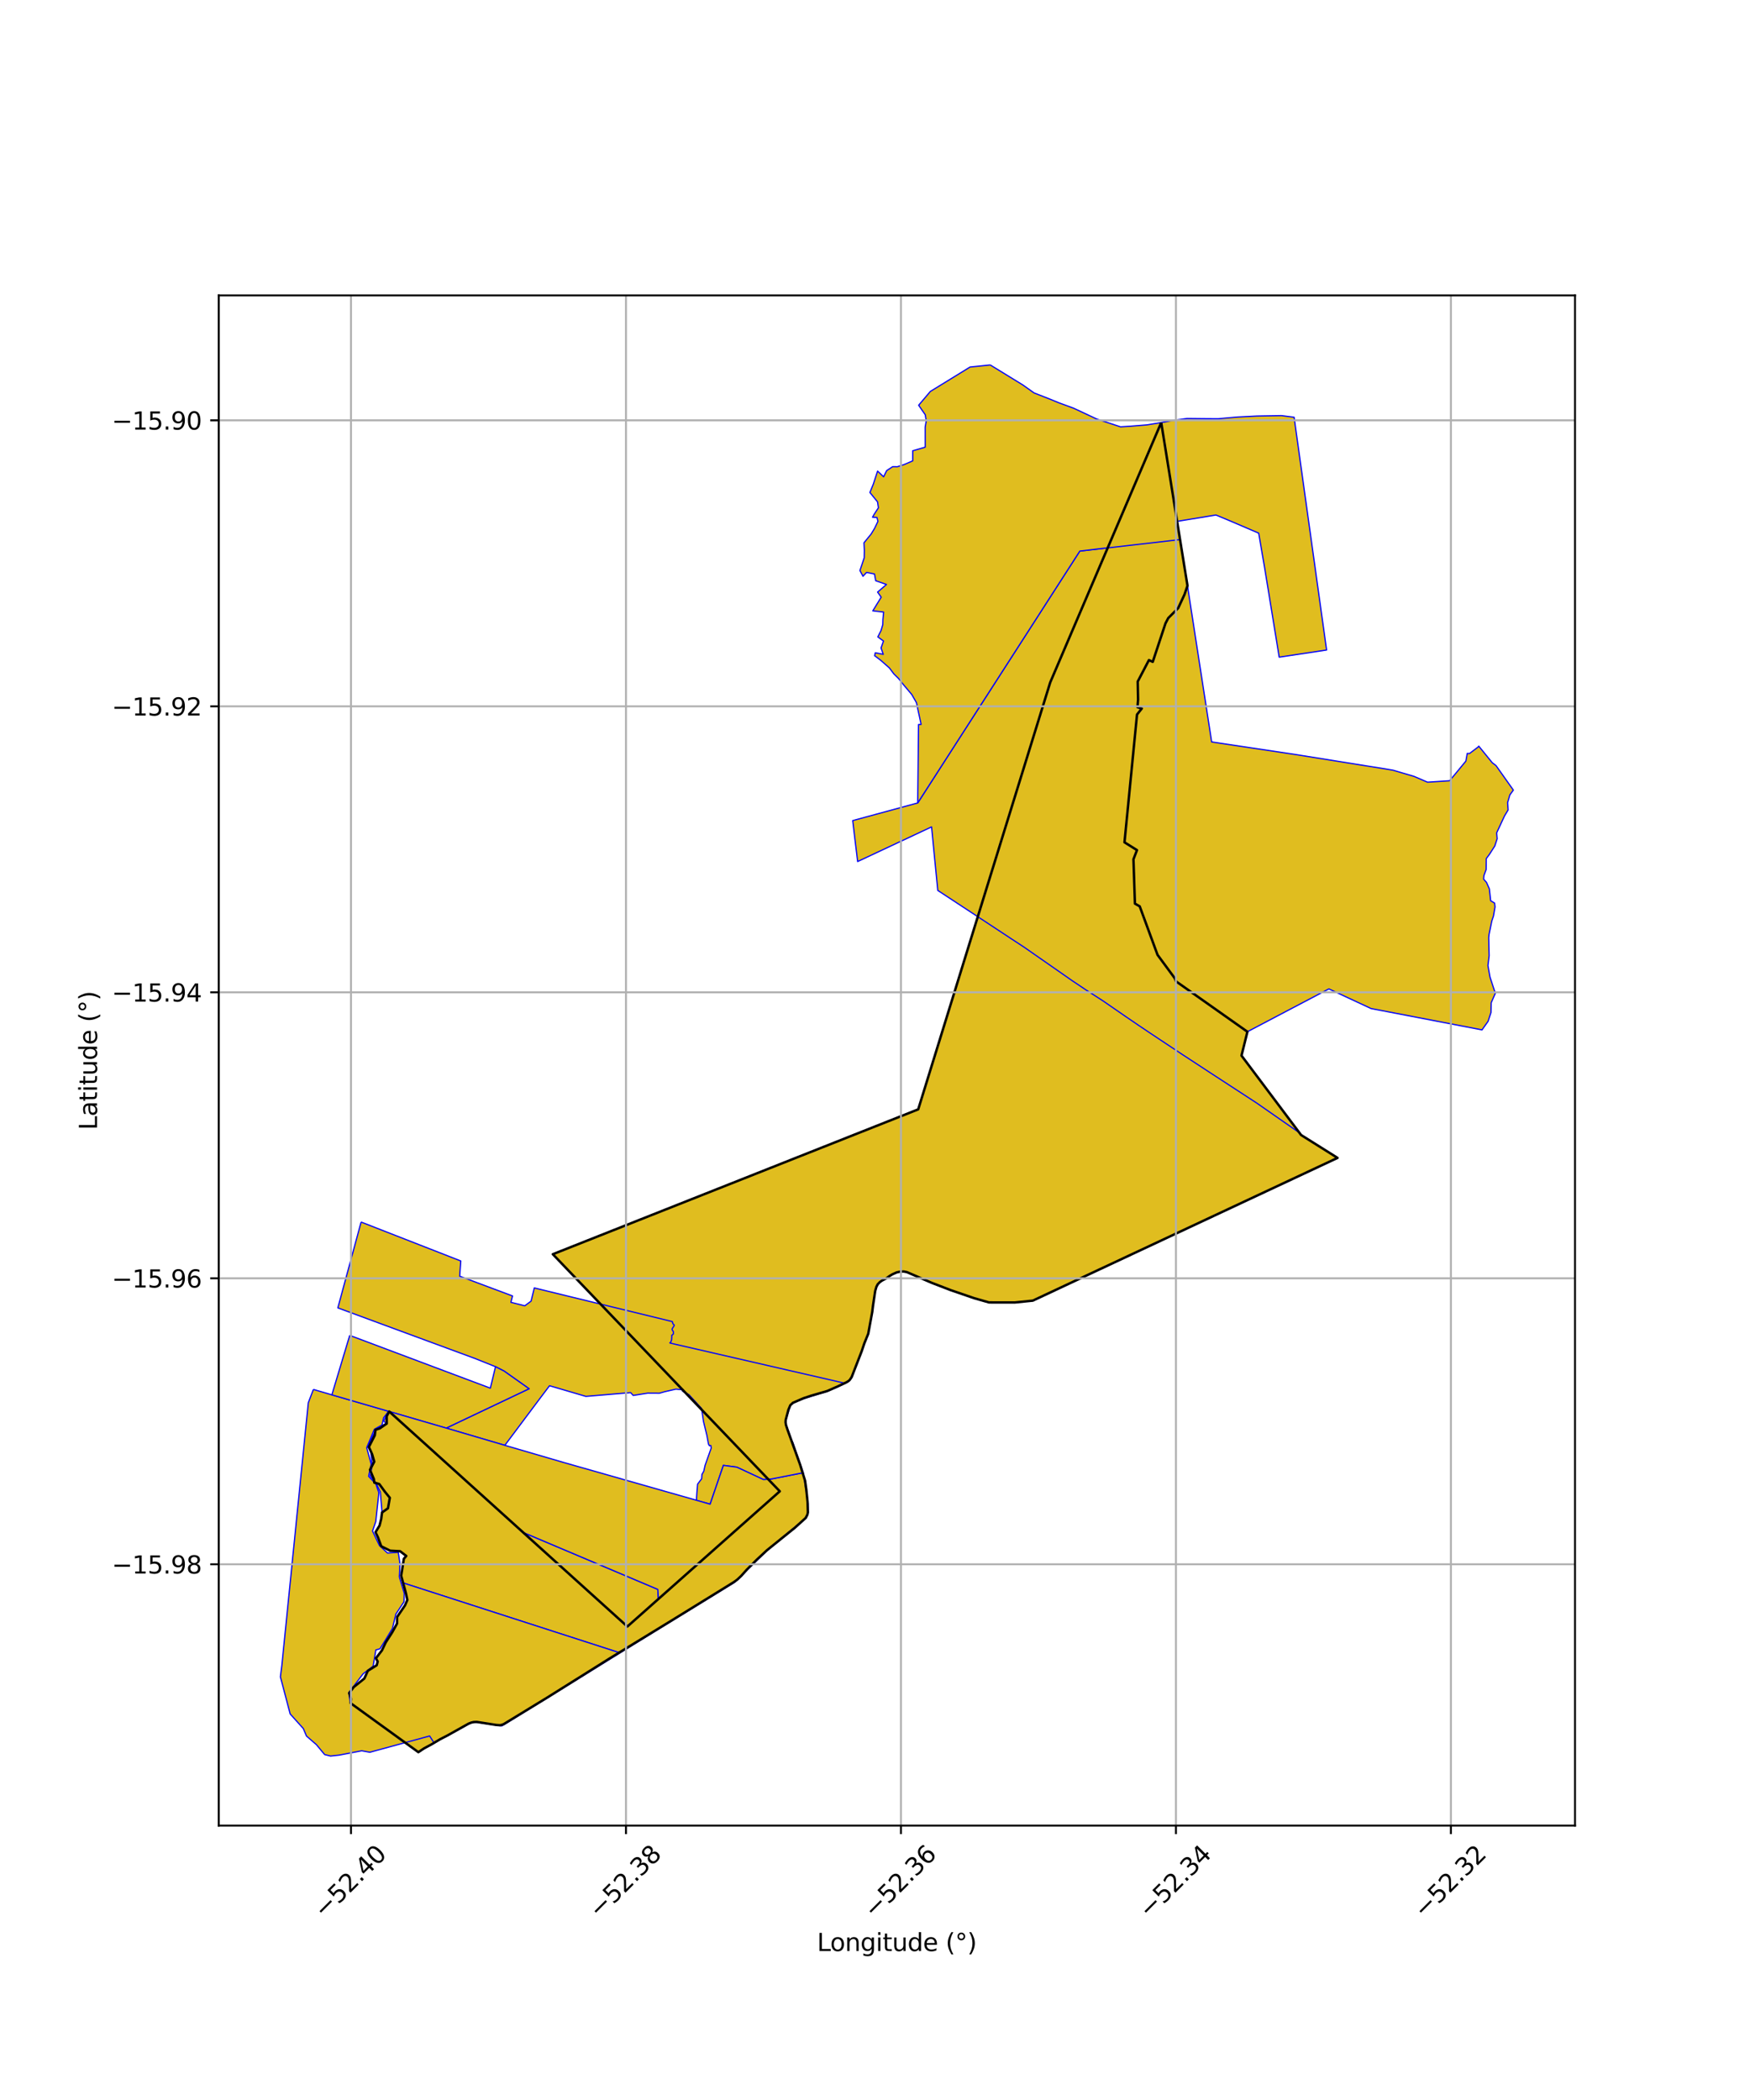
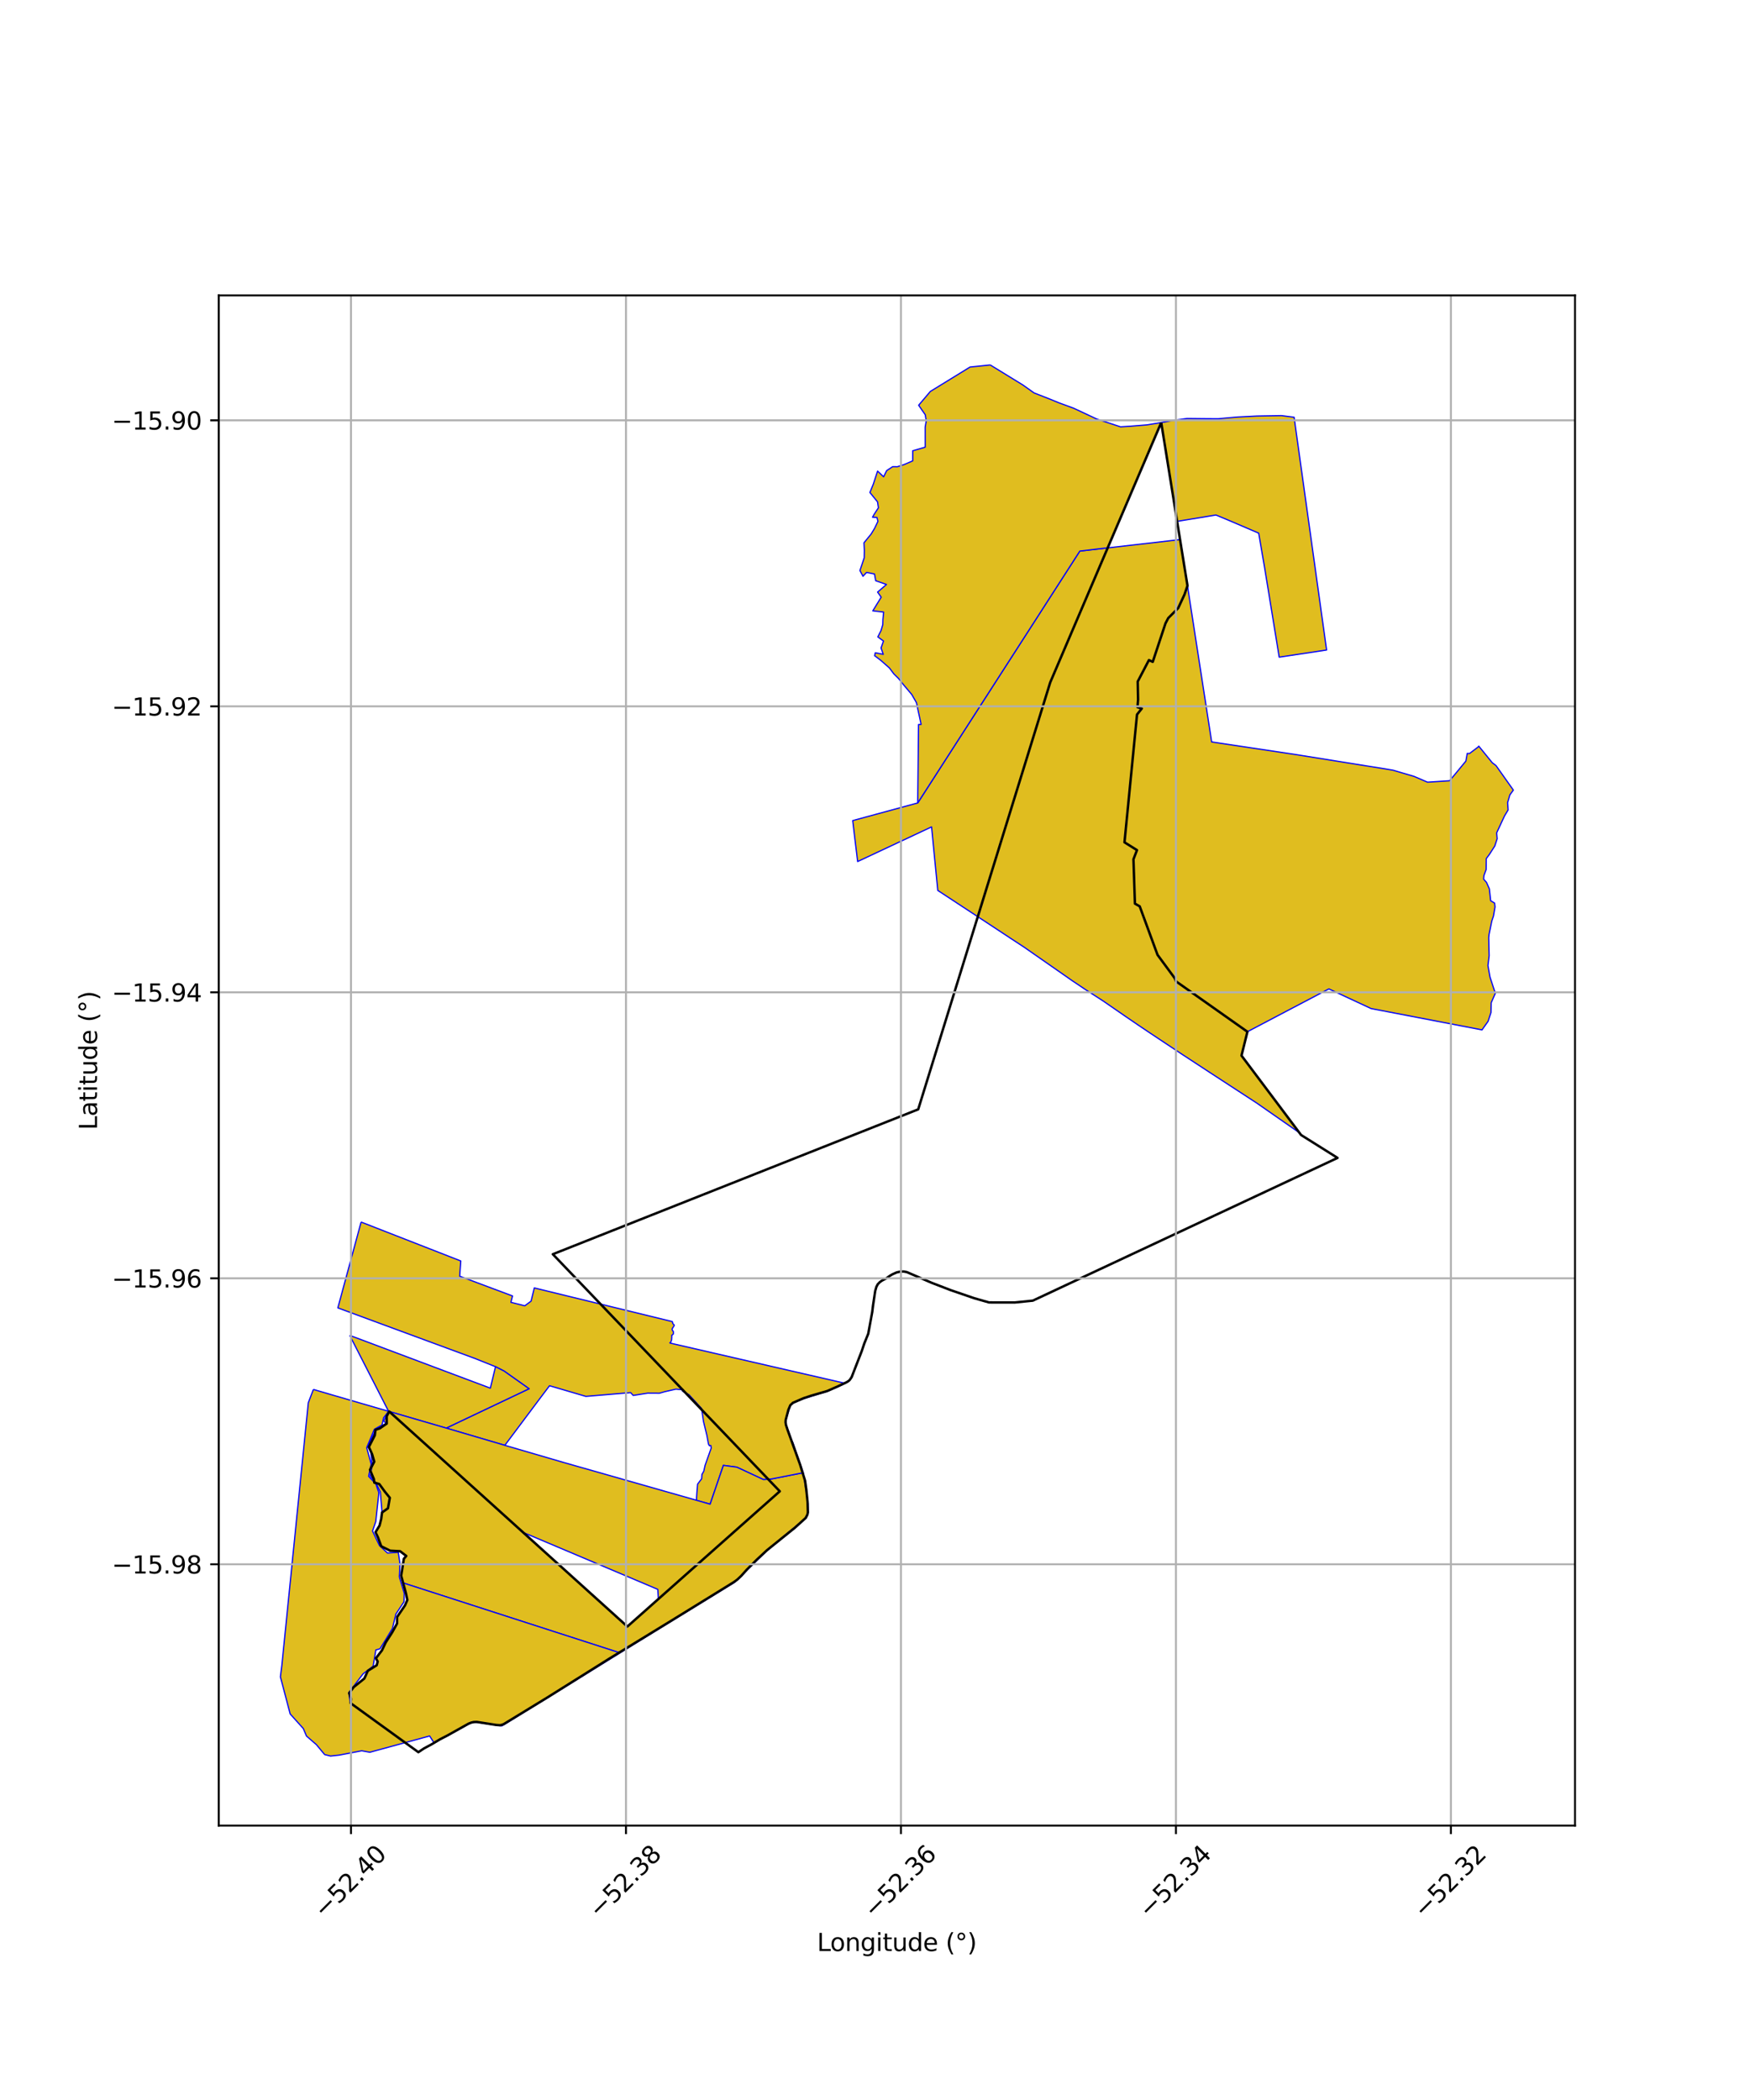
<svg xmlns="http://www.w3.org/2000/svg" xmlns:xlink="http://www.w3.org/1999/xlink" width="720pt" height="864pt" viewBox="0 0 720 864" version="1.1">
  <defs>
    <style type="text/css">*{stroke-linejoin: round; stroke-linecap: butt}</style>
  </defs>
  <g id="figure_1">
    <g id="patch_1">
      <path d="M 0 864  L 720 864  L 720 0  L 0 0  z " style="fill: #ffffff" />
    </g>
    <g id="axes_1">
      <g id="patch_2">
        <path d="M 90 751.108  L 648 751.108  L 648 121.532  L 90 121.532  z " style="fill: #ffffff" />
      </g>
      <g id="PatchCollection_1">
        <path d="M 128.933 571.655  L 136.534 573.877  L 159.868 580.655  L 157.806 583.338  L 157.171 586.285  L 154.027 588.02  L 150.875 595.608  L 152.693 602.335  L 151.654 607.393  L 154.642 610.578  L 155.875 614.135  L 154.612 625.979  L 153.269 629.906  L 156.122 635.913  L 159.432 638.964  L 163.864 638.689  L 164.556 643.406  L 164.293 648.79  L 166.326 655.557  L 166.223 659.003  L 162.862 664.094  L 161.473 669.953  L 158.508 674.867  L 156.313 678.375  L 154.635 678.841  L 153.515 685.482  L 149.394 688.646  L 143.477 696.429  L 144.165 700.716  L 144.292 700.758  L 166.789 716.947  L 152.176 720.927  L 148.826 720.329  L 139.575 722.106  L 136.01 722.491  L 133.579 721.895  L 130.152 717.778  L 126.103 714.275  L 124.791 711.178  L 119.383 705.164  L 115.364 689.904  L 115.956 685.233  L 126.839 577.144  L 128.933 571.655  " clip-path="url(#p9d7ef98b0d)" style="fill: #e0bd1f; stroke: #0000ff; stroke-width: 0.5" />
-         <path d="M 477.756 173.865  L 484.271 214.513  L 485.462 222.006  L 488.562 240.981  L 487.327 244.622  L 484.728 250.206  L 480.66 254.289  L 479.522 256.452  L 474.272 272.308  L 472.702 271.584  L 468.09 280.405  L 468.238 287.836  L 467.993 290.964  L 469.758 291.513  L 467.804 293.976  L 462.646 346.554  L 467.784 349.765  L 466.34 353.53  L 466.939 371.773  L 468.912 372.898  L 476.241 392.851  L 483.354 402.516  L 483.804 403.726  L 513.222 424.493  L 510.787 434.305  L 535.306 466.972  L 550.306 476.391  L 424.941 535.117  L 417.522 535.874  L 406.92 535.861  L 400.804 534.116  L 391.26 530.842  L 383.323 527.785  L 377.814 525.428  L 373.133 523.39  L 371.843 523.132  L 370.523 523.16  L 368.926 523.498  L 367.173 524.286  L 366.202 524.854  L 364.956 525.747  L 364.574 525.98  L 363.779 526.373  L 362.867 526.883  L 361.981 527.507  L 361.131 528.378  L 360.564 529.476  L 360.091 531.114  L 359.685 533.627  L 359.19 537.113  L 358.862 539.778  L 358.353 542.802  L 357.599 546.675  L 357.22 548.735  L 356.392 550.682  L 355.603 552.723  L 354.541 555.89  L 353.477 558.678  L 352.121 562.22  L 350.872 565.597  L 350.394 566.578  L 350.018 567.209  L 349.619 567.73  L 349.186 568.129  L 348.427 568.634  L 347.086 569.289  L 344.839 570.338  L 342.086 571.562  L 340.363 572.308  L 338.248 572.912  L 336.087 573.484  L 333.879 574.184  L 330.653 575.246  L 327.984 576.326  L 326.239 577.148  L 325.168 578.137  L 324.368 580.024  L 323.818 581.914  L 323.262 584.19  L 323.219 585.185  L 323.364 586.259  L 324.019 588.254  L 325.95 593.588  L 329.157 602.505  L 331.227 609.22  L 331.758 613.021  L 332.251 617.894  L 332.386 622.232  L 332.174 623.199  L 331.81 624.055  L 331.511 624.511  L 327.02 628.568  L 324.212 630.801  L 318.856 635.111  L 315.586 637.781  L 311.395 641.679  L 307.298 645.753  L 304.963 648.365  L 303.373 649.866  L 301.983 650.888  L 300.469 651.849  L 297.93 653.416  L 294.14 655.74  L 288.266 659.397  L 281.873 663.319  L 274.847 667.632  L 267.65 672.012  L 259.459 677.058  L 251.129 682.139  L 244.476 686.323  L 231.939 694.152  L 225.187 698.406  L 218.386 702.49  L 213.365 705.621  L 208.182 708.834  L 207.232 709.365  L 206.228 709.718  L 205.584 709.798  L 204.135 709.697  L 201.818 709.351  L 199.104 708.882  L 197.333 708.586  L 196.162 708.449  L 194.981 708.501  L 193.966 708.705  L 192.773 709.168  L 191.239 710.035  L 190.045 710.745  L 187.248 712.309  L 183.942 714.111  L 181.109 715.562  L 177.366 717.783  L 174.492 719.321  L 172.405 720.615  L 172.124 720.896  L 144.292 700.758  L 144.451 698.975  L 143.697 696.578  L 145.495 694.143  L 149.896 690.598  L 151.338 687.418  L 154.979 685.135  L 155.388 683.602  L 154.66 682.25  L 157.144 679.013  L 158.687 675.751  L 161.376 671.564  L 163.362 667.964  L 163.381 665.266  L 164.637 663.427  L 166.623 660.513  L 167.591 658.26  L 166.953 655.305  L 165.781 651.236  L 165.05 648.302  L 165.925 643.233  L 166.156 641.326  L 167.149 640.166  L 164.61 638.211  L 160.507 638.005  L 156.854 636.18  L 155.512 632.558  L 154.494 630.385  L 156.154 627.67  L 156.838 624.907  L 157.182 622.281  L 159.622 620.553  L 160.38 616.234  L 158.343 613.725  L 156.049 610.57  L 154.013 609.99  L 153.816 608.54  L 152.218 604.708  L 153.977 601.377  L 153.105 598.334  L 151.758 595.332  L 154.212 590.496  L 154.464 588.266  L 156.288 587.663  L 159.12 585.695  L 159.099 582.698  L 160.133 580.727  L 258.117 669.204  L 320.82 613.567  L 227.445 516.017  L 377.779 456.418  L 401.807 378.567  L 402.261 377.173  L 432.09 280.77  L 477.756 173.865  " clip-path="url(#p9d7ef98b0d)" style="fill: #e0bd1f; stroke: #0000ff; stroke-width: 0.5" />
        <path d="M 160.133 580.727  L 215.422 630.558  L 258.117 669.204  L 270.871 657.781  L 320.82 613.567  L 316.055 608.59  L 317.356 608.489  L 330.469 605.916  L 332.475 618.682  L 332.414 622.62  L 330.921 625.112  L 320.855 633.322  L 315.031 638.46  L 302.308 650.963  L 271.317 670.015  L 255.09 680.053  L 165.78 651.236  L 165.05 648.302  L 165.925 643.233  L 166.156 641.326  L 167.149 640.166  L 164.61 638.211  L 160.507 638.005  L 156.854 636.18  L 155.512 632.558  L 154.494 630.385  L 156.154 627.67  L 156.838 624.907  L 157.182 622.281  L 156.476 613.869  L 154.686 610.134  L 152.289 607.224  L 153.142 603.01  L 152.474 596.648  L 151.198 595.174  L 154.606 588.296  L 156.511 586.782  L 158.872 585.719  L 157.875 584.611  L 158.877 582.659  L 160.133 580.727  " clip-path="url(#p9d7ef98b0d)" style="fill: #e0bd1f; stroke: #0000ff; stroke-width: 0.5" />
        <path d="M 148.567 502.782  L 189.585 518.795  L 189.137 525.067  L 210.856 533.186  L 210.207 535.809  L 215.897 537.245  L 218.508 535.32  L 219.822 529.888  L 276.598 543.736  L 276.858 544.642  L 277.33 545.06  L 277.415 545.379  L 277.251 545.573  L 276.541 546.717  L 276.566 547.16  L 277.067 547.928  L 277.027 548.866  L 276.354 549.425  L 276.398 549.889  L 276.307 551.332  L 275.933 552.272  L 275.564 552.509  L 276.283 552.715  L 347.764 569.15  L 339.363 572.737  L 327.553 576.439  L 325.232 578.073  L 323.032 585.167  L 325.983 593.296  L 326.159 593.384  L 330.469 605.916  L 317.356 608.489  L 314.115 608.741  L 303.115 603.624  L 297.622 602.895  L 292.165 618.866  L 286.527 617.254  L 286.692 614.551  L 286.769 613.443  L 287.002 610.614  L 288.672 608.409  L 288.785 606.639  L 289.564 605.272  L 290.086 602.882  L 292.6 595.791  L 292.454 594.714  L 291.899 594.826  L 291.502 594.177  L 290.821 590.546  L 289.443 584.871  L 288.637 579.47  L 284.591 575.058  L 283.49 573.849  L 281.957 572.945  L 281.473 572.772  L 280.664 572.175  L 280.986 571.675  L 279.923 571.716  L 278.098 571.536  L 273.427 572.6  L 271.321 573.212  L 266.484 573.184  L 260.526 574.12  L 259.472 572.967  L 241.044 574.514  L 226.093 570.132  L 222.436 574.975  L 207.707 594.645  L 183.576 587.558  L 217.672 571.369  L 207.375 564.087  L 203.868 562.304  L 195.62 558.998  L 138.996 538.107  L 144.558 517.577  L 148.567 502.782  " clip-path="url(#p9d7ef98b0d)" style="fill: #e0bd1f; stroke: #0000ff; stroke-width: 0.5" />
-         <path d="M 143.888 549.409  L 201.736 571.127  L 203.868 562.304  L 207.375 564.088  L 217.672 571.369  L 183.576 587.558  L 160.133 580.727  L 159.868 580.655  L 136.534 573.877  L 143.888 549.409  " clip-path="url(#p9d7ef98b0d)" style="fill: #e0bd1f; stroke: #0000ff; stroke-width: 0.5" />
+         <path d="M 143.888 549.409  L 201.736 571.127  L 203.868 562.304  L 207.375 564.088  L 217.672 571.369  L 183.576 587.558  L 160.133 580.727  L 159.868 580.655  L 143.888 549.409  " clip-path="url(#p9d7ef98b0d)" style="fill: #e0bd1f; stroke: #0000ff; stroke-width: 0.5" />
        <path d="M 485.462 222.006  L 488.562 240.981  L 487.327 244.622  L 484.728 250.206  L 480.66 254.289  L 479.522 256.452  L 474.272 272.308  L 472.702 271.584  L 468.09 280.405  L 468.238 287.836  L 467.993 290.964  L 469.758 291.513  L 467.804 293.976  L 462.646 346.554  L 467.784 349.765  L 466.34 353.53  L 466.939 371.773  L 468.912 372.898  L 476.241 392.851  L 483.354 402.516  L 483.804 403.726  L 513.222 424.493  L 510.787 434.305  L 534.64 466.076  L 517.044 453.824  L 498.134 441.499  L 486.294 433.746  L 473.226 425.062  L 468.589 421.95  L 463.232 418.298  L 453.772 411.774  L 446.595 407.144  L 441.365 403.644  L 421.436 389.755  L 416.117 386.269  L 406.466 379.903  L 385.823 366.346  L 383.268 340.211  L 352.853 354.465  L 350.826 337.616  L 377.582 330.349  L 444.27 226.726  L 485.462 222.006  " clip-path="url(#p9d7ef98b0d)" style="fill: #e0bd1f; stroke: #0000ff; stroke-width: 0.5" />
        <path d="M 407.417 150.149  L 420.805 158.364  L 425.455 161.659  L 432.235 164.314  L 435.611 165.703  L 441.798 167.977  L 451.266 172.412  L 461.024 175.609  L 465.019 175.362  L 471.782 174.817  L 477.756 173.865  L 455.64 225.387  L 444.27 226.726  L 377.582 330.349  L 377.912 298.092  L 378.825 298.052  L 378.968 298.036  L 377.037 289.066  L 375.12 285.738  L 371.823 281.833  L 369.637 279.111  L 367.768 277.27  L 365.904 274.796  L 362.365 271.681  L 359.836 269.77  L 360.12 268.565  L 363.398 269.215  L 362.483 266.595  L 363.488 263.734  L 361.157 262.043  L 362.487 259.414  L 363.193 256.97  L 363.252 254.874  L 363.55 251.831  L 359.098 251.323  L 362.545 245.699  L 361.064 243.61  L 364.718 240.471  L 360.291 238.928  L 359.781 236.166  L 356.541 235.508  L 355.056 237.087  L 353.795 234.733  L 355.56 229.516  L 355.612 226.465  L 355.469 223.309  L 358.414 219.708  L 359.795 217.433  L 361.196 214.519  L 360.818 212.923  L 358.98 212.793  L 359.706 211.511  L 361.404 208.924  L 361.031 206.466  L 357.901 202.622  L 359.308 199.176  L 361.063 193.819  L 363.551 196.17  L 364.794 193.626  L 367.268 191.999  L 369.215 192.014  L 371.913 191.157  L 375.51 189.619  L 375.516 185.452  L 380.65 183.987  L 380.64 175.708  L 381.072 173.208  L 380.687 170.673  L 377.96 166.727  L 382.774 161.046  L 399.117 150.999  L 407.417 150.149  " clip-path="url(#p9d7ef98b0d)" style="fill: #e0bd1f; stroke: #0000ff; stroke-width: 0.5" />
        <path d="M 488.562 240.981  L 498.512 305.255  L 532.957 310.422  L 571.08 316.528  L 573.165 316.892  L 581.781 319.429  L 587.322 321.809  L 596.401 321.223  L 599.277 317.772  L 603.103 313.129  L 603.666 309.978  L 604.583 310.025  L 608.233 307.26  L 608.405 306.976  L 613.967 313.817  L 615.502 314.98  L 622.636 325.062  L 621.211 327.023  L 620.264 330.257  L 620.485 333.215  L 618.974 335.758  L 615.804 342.584  L 615.807 343.063  L 615.979 345.071  L 614.998 348.075  L 612.717 351.618  L 611.499 353.236  L 611.442 357.722  L 610.517 360.296  L 610.405 361.701  L 611.579 363.037  L 612.771 365.71  L 613.295 370.57  L 614.916 371.555  L 615.093 373.135  L 614.461 376.872  L 613.762 378.965  L 612.653 384.403  L 612.507 385.731  L 612.58 389.281  L 612.684 393.208  L 612.184 397.262  L 613.035 402.031  L 615.215 408.66  L 613.528 412.548  L 613.438 416.53  L 612.265 420.158  L 609.736 423.721  L 580.771 418.151  L 564.098 414.946  L 546.734 406.867  L 513.222 424.477  L 500.862 415.749  L 483.805 403.704  L 483.354 402.495  L 476.243 392.829  L 468.914 372.873  L 466.94 371.749  L 466.343 353.53  L 467.797 349.744  L 462.649 346.529  L 467.812 293.979  L 469.781 291.495  L 467.998 290.938  L 468.241 287.818  L 468.094 280.405  L 472.702 271.584  L 474.272 272.308  L 479.522 256.452  L 480.66 254.289  L 484.728 250.206  L 487.327 244.622  L 488.562 240.981  " clip-path="url(#p9d7ef98b0d)" style="fill: #e0bd1f; stroke: #0000ff; stroke-width: 0.5" />
        <path d="M 165.78 651.236  L 255.09 680.053  L 206.611 710.029  L 206.22 710.099  L 194.655 708.38  L 178.471 716.92  L 176.771 714.225  L 166.789 716.947  L 144.292 700.758  L 144.451 698.975  L 143.697 696.578  L 145.495 694.143  L 149.896 690.598  L 151.338 687.418  L 154.979 685.135  L 155.388 683.602  L 154.66 682.25  L 157.144 679.013  L 158.687 675.751  L 161.376 671.564  L 163.362 667.964  L 163.381 665.266  L 164.637 663.427  L 166.623 660.513  L 167.591 658.26  L 166.953 655.305  L 165.78 651.236  " clip-path="url(#p9d7ef98b0d)" style="fill: #e0bd1f; stroke: #0000ff; stroke-width: 0.5" />
-         <path d="M 215.422 630.558  L 270.634 653.914  L 270.871 657.781  L 258.117 669.204  L 215.422 630.558  " clip-path="url(#p9d7ef98b0d)" style="fill: #e0bd1f; stroke: #0000ff; stroke-width: 0.5" />
        <path d="M 160.133 580.727  L 183.576 587.558  L 207.707 594.645  L 231.785 601.665  L 286.206 617.151  L 286.527 617.254  L 292.165 618.866  L 297.622 602.895  L 303.115 603.624  L 314.115 608.741  L 316.055 608.59  L 320.82 613.567  L 270.871 657.781  L 270.634 653.914  L 215.422 630.558  L 160.133 580.727  " clip-path="url(#p9d7ef98b0d)" style="fill: #e0bd1f; stroke: #0000ff; stroke-width: 0.5" />
        <path d="M 527.2 170.995  L 532.428 171.657  L 545.8 267.437  L 526.298 270.377  L 522.947 249.795  L 520.321 233.737  L 517.857 219.358  L 505.539 214.079  L 500.259 211.894  L 484.271 214.513  L 477.756 173.865  L 482.36 173.005  L 488.408 172.175  L 495.732 172.252  L 501.09 172.292  L 509.199 171.575  L 517.161 171.169  L 527.2 170.995  " clip-path="url(#p9d7ef98b0d)" style="fill: #e0bd1f; stroke: #0000ff; stroke-width: 0.5" />
      </g>
      <g id="PatchCollection_2">
        <path d="M 477.756 173.865  L 488.562 240.981  L 487.327 244.622  L 484.728 250.206  L 480.66 254.289  L 479.522 256.452  L 474.272 272.308  L 472.702 271.584  L 468.09 280.405  L 468.238 287.836  L 467.993 290.964  L 469.758 291.513  L 467.804 293.976  L 462.646 346.554  L 467.784 349.765  L 466.34 353.53  L 466.939 371.773  L 468.912 372.898  L 476.241 392.851  L 483.354 402.516  L 483.804 403.726  L 513.222 424.493  L 510.787 434.305  L 535.306 466.972  L 550.306 476.391  L 424.941 535.117  L 417.522 535.874  L 406.92 535.861  L 400.804 534.116  L 391.26 530.842  L 383.323 527.785  L 373.133 523.39  L 371.843 523.132  L 370.523 523.16  L 368.926 523.498  L 367.173 524.286  L 366.202 524.854  L 364.574 525.98  L 362.867 526.883  L 361.981 527.507  L 361.131 528.378  L 360.564 529.476  L 360.091 531.114  L 359.19 537.113  L 358.862 539.778  L 357.599 546.675  L 357.22 548.735  L 355.603 552.723  L 354.541 555.89  L 350.394 566.578  L 349.619 567.73  L 349.186 568.129  L 348.427 568.634  L 344.839 570.338  L 340.363 572.308  L 333.879 574.184  L 330.653 575.246  L 326.239 577.148  L 325.168 578.137  L 324.368 580.024  L 323.262 584.19  L 323.219 585.185  L 323.364 586.259  L 324.019 588.254  L 329.157 602.505  L 331.227 609.22  L 331.758 613.021  L 332.251 617.894  L 332.386 622.232  L 332.174 623.199  L 331.511 624.511  L 327.02 628.568  L 315.586 637.781  L 311.395 641.679  L 307.298 645.753  L 304.963 648.365  L 303.373 649.866  L 301.983 650.888  L 294.14 655.74  L 274.847 667.632  L 251.129 682.139  L 225.187 698.406  L 213.365 705.621  L 207.232 709.365  L 206.228 709.718  L 205.584 709.798  L 204.135 709.697  L 196.162 708.449  L 194.981 708.501  L 193.966 708.705  L 192.773 709.168  L 183.942 714.111  L 181.109 715.562  L 177.366 717.783  L 174.492 719.321  L 172.124 720.896  L 144.292 700.758  L 144.451 698.975  L 143.697 696.578  L 145.495 694.143  L 149.896 690.598  L 151.338 687.418  L 154.979 685.135  L 155.388 683.602  L 154.66 682.25  L 157.144 679.013  L 158.687 675.751  L 161.376 671.564  L 163.362 667.964  L 163.381 665.266  L 166.623 660.513  L 167.591 658.26  L 166.953 655.305  L 165.05 648.302  L 166.156 641.326  L 167.149 640.166  L 164.61 638.211  L 160.507 638.005  L 156.854 636.18  L 155.512 632.558  L 154.494 630.385  L 156.154 627.67  L 156.838 624.907  L 157.182 622.281  L 159.622 620.553  L 160.38 616.234  L 158.343 613.725  L 156.049 610.57  L 154.013 609.99  L 153.816 608.54  L 152.218 604.708  L 153.977 601.377  L 153.105 598.334  L 151.758 595.332  L 154.212 590.496  L 154.464 588.266  L 156.288 587.663  L 159.12 585.695  L 159.099 582.698  L 160.133 580.727  L 258.117 669.204  L 320.82 613.567  L 227.445 516.017  L 377.779 456.418  L 432.09 280.77  L 477.756 173.865  L 477.756 173.865  " clip-path="url(#p9d7ef98b0d)" style="fill: none; stroke: #000000" />
      </g>
      <g id="matplotlib.axis_1">
        <g id="xtick_1">
          <g id="line2d_1">
            <path d="M 144.404 751.108  L 144.404 121.532  " clip-path="url(#p9d7ef98b0d)" style="fill: none; stroke: #b0b0b0; stroke-width: 0.8; stroke-linecap: square" />
          </g>
          <g id="line2d_2">
            <defs>
              <path id="mc32beb70e4" d="M 0 0  L 0 3.5  " style="stroke: #000000; stroke-width: 0.8" />
            </defs>
            <g>
              <use xlink:href="#mc32beb70e4" x="144.404" y="751.108" style="stroke: #000000; stroke-width: 0.8" />
            </g>
          </g>
          <g id="text_1">
            <g transform="translate(133.271 789.649) rotate(-45) scale(0.1 -0.1)">
              <defs>
                <path id="DejaVuSans-2212" d="M 678 2272  L 4684 2272  L 4684 1741  L 678 1741  L 678 2272  z " transform="scale(0.016)" />
                <path id="DejaVuSans-35" d="M 691 4666  L 3169 4666  L 3169 4134  L 1269 4134  L 1269 2991  Q 1406 3038 1543 3061  Q 1681 3084 1819 3084  Q 2600 3084 3056 2656  Q 3513 2228 3513 1497  Q 3513 744 3044 326  Q 2575 -91 1722 -91  Q 1428 -91 1123 -41  Q 819 9 494 109  L 494 744  Q 775 591 1075 516  Q 1375 441 1709 441  Q 2250 441 2565 725  Q 2881 1009 2881 1497  Q 2881 1984 2565 2268  Q 2250 2553 1709 2553  Q 1456 2553 1204 2497  Q 953 2441 691 2322  L 691 4666  z " transform="scale(0.016)" />
                <path id="DejaVuSans-32" d="M 1228 531  L 3431 531  L 3431 0  L 469 0  L 469 531  Q 828 903 1448 1529  Q 2069 2156 2228 2338  Q 2531 2678 2651 2914  Q 2772 3150 2772 3378  Q 2772 3750 2511 3984  Q 2250 4219 1831 4219  Q 1534 4219 1204 4116  Q 875 4013 500 3803  L 500 4441  Q 881 4594 1212 4672  Q 1544 4750 1819 4750  Q 2544 4750 2975 4387  Q 3406 4025 3406 3419  Q 3406 3131 3298 2873  Q 3191 2616 2906 2266  Q 2828 2175 2409 1742  Q 1991 1309 1228 531  z " transform="scale(0.016)" />
                <path id="DejaVuSans-2e" d="M 684 794  L 1344 794  L 1344 0  L 684 0  L 684 794  z " transform="scale(0.016)" />
                <path id="DejaVuSans-34" d="M 2419 4116  L 825 1625  L 2419 1625  L 2419 4116  z M 2253 4666  L 3047 4666  L 3047 1625  L 3713 1625  L 3713 1100  L 3047 1100  L 3047 0  L 2419 0  L 2419 1100  L 313 1100  L 313 1709  L 2253 4666  z " transform="scale(0.016)" />
                <path id="DejaVuSans-30" d="M 2034 4250  Q 1547 4250 1301 3770  Q 1056 3291 1056 2328  Q 1056 1369 1301 889  Q 1547 409 2034 409  Q 2525 409 2770 889  Q 3016 1369 3016 2328  Q 3016 3291 2770 3770  Q 2525 4250 2034 4250  z M 2034 4750  Q 2819 4750 3233 4129  Q 3647 3509 3647 2328  Q 3647 1150 3233 529  Q 2819 -91 2034 -91  Q 1250 -91 836 529  Q 422 1150 422 2328  Q 422 3509 836 4129  Q 1250 4750 2034 4750  z " transform="scale(0.016)" />
              </defs>
              <use xlink:href="#DejaVuSans-2212" />
              <use xlink:href="#DejaVuSans-35" transform="translate(83.789 0)" />
              <use xlink:href="#DejaVuSans-32" transform="translate(147.412 0)" />
              <use xlink:href="#DejaVuSans-2e" transform="translate(211.035 0)" />
              <use xlink:href="#DejaVuSans-34" transform="translate(242.822 0)" />
              <use xlink:href="#DejaVuSans-30" transform="translate(306.445 0)" />
            </g>
          </g>
        </g>
        <g id="xtick_2">
          <g id="line2d_3">
            <path d="M 257.54 751.108  L 257.54 121.532  " clip-path="url(#p9d7ef98b0d)" style="fill: none; stroke: #b0b0b0; stroke-width: 0.8; stroke-linecap: square" />
          </g>
          <g id="line2d_4">
            <g>
              <use xlink:href="#mc32beb70e4" x="257.54" y="751.108" style="stroke: #000000; stroke-width: 0.8" />
            </g>
          </g>
          <g id="text_2">
            <g transform="translate(246.407 789.649) rotate(-45) scale(0.1 -0.1)">
              <defs>
                <path id="DejaVuSans-33" d="M 2597 2516  Q 3050 2419 3304 2112  Q 3559 1806 3559 1356  Q 3559 666 3084 287  Q 2609 -91 1734 -91  Q 1441 -91 1130 -33  Q 819 25 488 141  L 488 750  Q 750 597 1062 519  Q 1375 441 1716 441  Q 2309 441 2620 675  Q 2931 909 2931 1356  Q 2931 1769 2642 2001  Q 2353 2234 1838 2234  L 1294 2234  L 1294 2753  L 1863 2753  Q 2328 2753 2575 2939  Q 2822 3125 2822 3475  Q 2822 3834 2567 4026  Q 2313 4219 1838 4219  Q 1578 4219 1281 4162  Q 984 4106 628 3988  L 628 4550  Q 988 4650 1302 4700  Q 1616 4750 1894 4750  Q 2613 4750 3031 4423  Q 3450 4097 3450 3541  Q 3450 3153 3228 2886  Q 3006 2619 2597 2516  z " transform="scale(0.016)" />
                <path id="DejaVuSans-38" d="M 2034 2216  Q 1584 2216 1326 1975  Q 1069 1734 1069 1313  Q 1069 891 1326 650  Q 1584 409 2034 409  Q 2484 409 2743 651  Q 3003 894 3003 1313  Q 3003 1734 2745 1975  Q 2488 2216 2034 2216  z M 1403 2484  Q 997 2584 770 2862  Q 544 3141 544 3541  Q 544 4100 942 4425  Q 1341 4750 2034 4750  Q 2731 4750 3128 4425  Q 3525 4100 3525 3541  Q 3525 3141 3298 2862  Q 3072 2584 2669 2484  Q 3125 2378 3379 2068  Q 3634 1759 3634 1313  Q 3634 634 3220 271  Q 2806 -91 2034 -91  Q 1263 -91 848 271  Q 434 634 434 1313  Q 434 1759 690 2068  Q 947 2378 1403 2484  z M 1172 3481  Q 1172 3119 1398 2916  Q 1625 2713 2034 2713  Q 2441 2713 2670 2916  Q 2900 3119 2900 3481  Q 2900 3844 2670 4047  Q 2441 4250 2034 4250  Q 1625 4250 1398 4047  Q 1172 3844 1172 3481  z " transform="scale(0.016)" />
              </defs>
              <use xlink:href="#DejaVuSans-2212" />
              <use xlink:href="#DejaVuSans-35" transform="translate(83.789 0)" />
              <use xlink:href="#DejaVuSans-32" transform="translate(147.412 0)" />
              <use xlink:href="#DejaVuSans-2e" transform="translate(211.035 0)" />
              <use xlink:href="#DejaVuSans-33" transform="translate(242.822 0)" />
              <use xlink:href="#DejaVuSans-38" transform="translate(306.445 0)" />
            </g>
          </g>
        </g>
        <g id="xtick_3">
          <g id="line2d_5">
            <path d="M 370.677 751.108  L 370.677 121.532  " clip-path="url(#p9d7ef98b0d)" style="fill: none; stroke: #b0b0b0; stroke-width: 0.8; stroke-linecap: square" />
          </g>
          <g id="line2d_6">
            <g>
              <use xlink:href="#mc32beb70e4" x="370.677" y="751.108" style="stroke: #000000; stroke-width: 0.8" />
            </g>
          </g>
          <g id="text_3">
            <g transform="translate(359.544 789.649) rotate(-45) scale(0.1 -0.1)">
              <defs>
                <path id="DejaVuSans-36" d="M 2113 2584  Q 1688 2584 1439 2293  Q 1191 2003 1191 1497  Q 1191 994 1439 701  Q 1688 409 2113 409  Q 2538 409 2786 701  Q 3034 994 3034 1497  Q 3034 2003 2786 2293  Q 2538 2584 2113 2584  z M 3366 4563  L 3366 3988  Q 3128 4100 2886 4159  Q 2644 4219 2406 4219  Q 1781 4219 1451 3797  Q 1122 3375 1075 2522  Q 1259 2794 1537 2939  Q 1816 3084 2150 3084  Q 2853 3084 3261 2657  Q 3669 2231 3669 1497  Q 3669 778 3244 343  Q 2819 -91 2113 -91  Q 1303 -91 875 529  Q 447 1150 447 2328  Q 447 3434 972 4092  Q 1497 4750 2381 4750  Q 2619 4750 2861 4703  Q 3103 4656 3366 4563  z " transform="scale(0.016)" />
              </defs>
              <use xlink:href="#DejaVuSans-2212" />
              <use xlink:href="#DejaVuSans-35" transform="translate(83.789 0)" />
              <use xlink:href="#DejaVuSans-32" transform="translate(147.412 0)" />
              <use xlink:href="#DejaVuSans-2e" transform="translate(211.035 0)" />
              <use xlink:href="#DejaVuSans-33" transform="translate(242.822 0)" />
              <use xlink:href="#DejaVuSans-36" transform="translate(306.445 0)" />
            </g>
          </g>
        </g>
        <g id="xtick_4">
          <g id="line2d_7">
            <path d="M 483.813 751.108  L 483.813 121.532  " clip-path="url(#p9d7ef98b0d)" style="fill: none; stroke: #b0b0b0; stroke-width: 0.8; stroke-linecap: square" />
          </g>
          <g id="line2d_8">
            <g>
              <use xlink:href="#mc32beb70e4" x="483.813" y="751.108" style="stroke: #000000; stroke-width: 0.8" />
            </g>
          </g>
          <g id="text_4">
            <g transform="translate(472.68 789.649) rotate(-45) scale(0.1 -0.1)">
              <use xlink:href="#DejaVuSans-2212" />
              <use xlink:href="#DejaVuSans-35" transform="translate(83.789 0)" />
              <use xlink:href="#DejaVuSans-32" transform="translate(147.412 0)" />
              <use xlink:href="#DejaVuSans-2e" transform="translate(211.035 0)" />
              <use xlink:href="#DejaVuSans-33" transform="translate(242.822 0)" />
              <use xlink:href="#DejaVuSans-34" transform="translate(306.445 0)" />
            </g>
          </g>
        </g>
        <g id="xtick_5">
          <g id="line2d_9">
            <path d="M 596.95 751.108  L 596.95 121.532  " clip-path="url(#p9d7ef98b0d)" style="fill: none; stroke: #b0b0b0; stroke-width: 0.8; stroke-linecap: square" />
          </g>
          <g id="line2d_10">
            <g>
              <use xlink:href="#mc32beb70e4" x="596.95" y="751.108" style="stroke: #000000; stroke-width: 0.8" />
            </g>
          </g>
          <g id="text_5">
            <g transform="translate(585.817 789.649) rotate(-45) scale(0.1 -0.1)">
              <use xlink:href="#DejaVuSans-2212" />
              <use xlink:href="#DejaVuSans-35" transform="translate(83.789 0)" />
              <use xlink:href="#DejaVuSans-32" transform="translate(147.412 0)" />
              <use xlink:href="#DejaVuSans-2e" transform="translate(211.035 0)" />
              <use xlink:href="#DejaVuSans-33" transform="translate(242.822 0)" />
              <use xlink:href="#DejaVuSans-32" transform="translate(306.445 0)" />
            </g>
          </g>
        </g>
        <g id="text_6">
          <g transform="translate(336.14 802.718) scale(0.1 -0.1)">
            <defs>
              <path id="DejaVuSans-4c" d="M 628 4666  L 1259 4666  L 1259 531  L 3531 531  L 3531 0  L 628 0  L 628 4666  z " transform="scale(0.016)" />
              <path id="DejaVuSans-6f" d="M 1959 3097  Q 1497 3097 1228 2736  Q 959 2375 959 1747  Q 959 1119 1226 758  Q 1494 397 1959 397  Q 2419 397 2687 759  Q 2956 1122 2956 1747  Q 2956 2369 2687 2733  Q 2419 3097 1959 3097  z M 1959 3584  Q 2709 3584 3137 3096  Q 3566 2609 3566 1747  Q 3566 888 3137 398  Q 2709 -91 1959 -91  Q 1206 -91 779 398  Q 353 888 353 1747  Q 353 2609 779 3096  Q 1206 3584 1959 3584  z " transform="scale(0.016)" />
              <path id="DejaVuSans-6e" d="M 3513 2113  L 3513 0  L 2938 0  L 2938 2094  Q 2938 2591 2744 2837  Q 2550 3084 2163 3084  Q 1697 3084 1428 2787  Q 1159 2491 1159 1978  L 1159 0  L 581 0  L 581 3500  L 1159 3500  L 1159 2956  Q 1366 3272 1645 3428  Q 1925 3584 2291 3584  Q 2894 3584 3203 3211  Q 3513 2838 3513 2113  z " transform="scale(0.016)" />
              <path id="DejaVuSans-67" d="M 2906 1791  Q 2906 2416 2648 2759  Q 2391 3103 1925 3103  Q 1463 3103 1205 2759  Q 947 2416 947 1791  Q 947 1169 1205 825  Q 1463 481 1925 481  Q 2391 481 2648 825  Q 2906 1169 2906 1791  z M 3481 434  Q 3481 -459 3084 -895  Q 2688 -1331 1869 -1331  Q 1566 -1331 1297 -1286  Q 1028 -1241 775 -1147  L 775 -588  Q 1028 -725 1275 -790  Q 1522 -856 1778 -856  Q 2344 -856 2625 -561  Q 2906 -266 2906 331  L 2906 616  Q 2728 306 2450 153  Q 2172 0 1784 0  Q 1141 0 747 490  Q 353 981 353 1791  Q 353 2603 747 3093  Q 1141 3584 1784 3584  Q 2172 3584 2450 3431  Q 2728 3278 2906 2969  L 2906 3500  L 3481 3500  L 3481 434  z " transform="scale(0.016)" />
              <path id="DejaVuSans-69" d="M 603 3500  L 1178 3500  L 1178 0  L 603 0  L 603 3500  z M 603 4863  L 1178 4863  L 1178 4134  L 603 4134  L 603 4863  z " transform="scale(0.016)" />
              <path id="DejaVuSans-74" d="M 1172 4494  L 1172 3500  L 2356 3500  L 2356 3053  L 1172 3053  L 1172 1153  Q 1172 725 1289 603  Q 1406 481 1766 481  L 2356 481  L 2356 0  L 1766 0  Q 1100 0 847 248  Q 594 497 594 1153  L 594 3053  L 172 3053  L 172 3500  L 594 3500  L 594 4494  L 1172 4494  z " transform="scale(0.016)" />
              <path id="DejaVuSans-75" d="M 544 1381  L 544 3500  L 1119 3500  L 1119 1403  Q 1119 906 1312 657  Q 1506 409 1894 409  Q 2359 409 2629 706  Q 2900 1003 2900 1516  L 2900 3500  L 3475 3500  L 3475 0  L 2900 0  L 2900 538  Q 2691 219 2414 64  Q 2138 -91 1772 -91  Q 1169 -91 856 284  Q 544 659 544 1381  z M 1991 3584  L 1991 3584  z " transform="scale(0.016)" />
              <path id="DejaVuSans-64" d="M 2906 2969  L 2906 4863  L 3481 4863  L 3481 0  L 2906 0  L 2906 525  Q 2725 213 2448 61  Q 2172 -91 1784 -91  Q 1150 -91 751 415  Q 353 922 353 1747  Q 353 2572 751 3078  Q 1150 3584 1784 3584  Q 2172 3584 2448 3432  Q 2725 3281 2906 2969  z M 947 1747  Q 947 1113 1208 752  Q 1469 391 1925 391  Q 2381 391 2643 752  Q 2906 1113 2906 1747  Q 2906 2381 2643 2742  Q 2381 3103 1925 3103  Q 1469 3103 1208 2742  Q 947 2381 947 1747  z " transform="scale(0.016)" />
              <path id="DejaVuSans-65" d="M 3597 1894  L 3597 1613  L 953 1613  Q 991 1019 1311 708  Q 1631 397 2203 397  Q 2534 397 2845 478  Q 3156 559 3463 722  L 3463 178  Q 3153 47 2828 -22  Q 2503 -91 2169 -91  Q 1331 -91 842 396  Q 353 884 353 1716  Q 353 2575 817 3079  Q 1281 3584 2069 3584  Q 2775 3584 3186 3129  Q 3597 2675 3597 1894  z M 3022 2063  Q 3016 2534 2758 2815  Q 2500 3097 2075 3097  Q 1594 3097 1305 2825  Q 1016 2553 972 2059  L 3022 2063  z " transform="scale(0.016)" />
              <path id="DejaVuSans-20" transform="scale(0.016)" />
              <path id="DejaVuSans-28" d="M 1984 4856  Q 1566 4138 1362 3434  Q 1159 2731 1159 2009  Q 1159 1288 1364 580  Q 1569 -128 1984 -844  L 1484 -844  Q 1016 -109 783 600  Q 550 1309 550 2009  Q 550 2706 781 3412  Q 1013 4119 1484 4856  L 1984 4856  z " transform="scale(0.016)" />
              <path id="DejaVuSans-b0" d="M 1600 4347  Q 1350 4347 1178 4173  Q 1006 4000 1006 3750  Q 1006 3503 1178 3333  Q 1350 3163 1600 3163  Q 1850 3163 2022 3333  Q 2194 3503 2194 3750  Q 2194 3997 2020 4172  Q 1847 4347 1600 4347  z M 1600 4750  Q 1800 4750 1984 4673  Q 2169 4597 2303 4453  Q 2447 4313 2519 4134  Q 2591 3956 2591 3750  Q 2591 3338 2302 3052  Q 2013 2766 1594 2766  Q 1172 2766 890 3047  Q 609 3328 609 3750  Q 609 4169 896 4459  Q 1184 4750 1600 4750  z " transform="scale(0.016)" />
              <path id="DejaVuSans-29" d="M 513 4856  L 1013 4856  Q 1481 4119 1714 3412  Q 1947 2706 1947 2009  Q 1947 1309 1714 600  Q 1481 -109 1013 -844  L 513 -844  Q 928 -128 1133 580  Q 1338 1288 1338 2009  Q 1338 2731 1133 3434  Q 928 4138 513 4856  z " transform="scale(0.016)" />
            </defs>
            <use xlink:href="#DejaVuSans-4c" />
            <use xlink:href="#DejaVuSans-6f" transform="translate(53.963 0)" />
            <use xlink:href="#DejaVuSans-6e" transform="translate(115.145 0)" />
            <use xlink:href="#DejaVuSans-67" transform="translate(178.523 0)" />
            <use xlink:href="#DejaVuSans-69" transform="translate(242 0)" />
            <use xlink:href="#DejaVuSans-74" transform="translate(269.783 0)" />
            <use xlink:href="#DejaVuSans-75" transform="translate(308.992 0)" />
            <use xlink:href="#DejaVuSans-64" transform="translate(372.371 0)" />
            <use xlink:href="#DejaVuSans-65" transform="translate(435.848 0)" />
            <use xlink:href="#DejaVuSans-20" transform="translate(497.371 0)" />
            <use xlink:href="#DejaVuSans-28" transform="translate(529.158 0)" />
            <use xlink:href="#DejaVuSans-b0" transform="translate(568.172 0)" />
            <use xlink:href="#DejaVuSans-29" transform="translate(618.172 0)" />
          </g>
        </g>
      </g>
      <g id="matplotlib.axis_2">
        <g id="ytick_1">
          <g id="line2d_11">
            <path d="M 90 643.596  L 648 643.596  " clip-path="url(#p9d7ef98b0d)" style="fill: none; stroke: #b0b0b0; stroke-width: 0.8; stroke-linecap: square" />
          </g>
          <g id="line2d_12">
            <defs>
              <path id="mb2cab3d201" d="M 0 0  L -3.5 0  " style="stroke: #000000; stroke-width: 0.8" />
            </defs>
            <g>
              <use xlink:href="#mb2cab3d201" x="90" y="643.596" style="stroke: #000000; stroke-width: 0.8" />
            </g>
          </g>
          <g id="text_7">
            <g transform="translate(45.992 647.395) scale(0.1 -0.1)">
              <defs>
                <path id="DejaVuSans-31" d="M 794 531  L 1825 531  L 1825 4091  L 703 3866  L 703 4441  L 1819 4666  L 2450 4666  L 2450 531  L 3481 531  L 3481 0  L 794 0  L 794 531  z " transform="scale(0.016)" />
                <path id="DejaVuSans-39" d="M 703 97  L 703 672  Q 941 559 1184 500  Q 1428 441 1663 441  Q 2288 441 2617 861  Q 2947 1281 2994 2138  Q 2813 1869 2534 1725  Q 2256 1581 1919 1581  Q 1219 1581 811 2004  Q 403 2428 403 3163  Q 403 3881 828 4315  Q 1253 4750 1959 4750  Q 2769 4750 3195 4129  Q 3622 3509 3622 2328  Q 3622 1225 3098 567  Q 2575 -91 1691 -91  Q 1453 -91 1209 -44  Q 966 3 703 97  z M 1959 2075  Q 2384 2075 2632 2365  Q 2881 2656 2881 3163  Q 2881 3666 2632 3958  Q 2384 4250 1959 4250  Q 1534 4250 1286 3958  Q 1038 3666 1038 3163  Q 1038 2656 1286 2365  Q 1534 2075 1959 2075  z " transform="scale(0.016)" />
              </defs>
              <use xlink:href="#DejaVuSans-2212" />
              <use xlink:href="#DejaVuSans-31" transform="translate(83.789 0)" />
              <use xlink:href="#DejaVuSans-35" transform="translate(147.412 0)" />
              <use xlink:href="#DejaVuSans-2e" transform="translate(211.035 0)" />
              <use xlink:href="#DejaVuSans-39" transform="translate(242.822 0)" />
              <use xlink:href="#DejaVuSans-38" transform="translate(306.445 0)" />
            </g>
          </g>
        </g>
        <g id="ytick_2">
          <g id="line2d_13">
            <path d="M 90 525.931  L 648 525.931  " clip-path="url(#p9d7ef98b0d)" style="fill: none; stroke: #b0b0b0; stroke-width: 0.8; stroke-linecap: square" />
          </g>
          <g id="line2d_14">
            <g>
              <use xlink:href="#mb2cab3d201" x="90" y="525.931" style="stroke: #000000; stroke-width: 0.8" />
            </g>
          </g>
          <g id="text_8">
            <g transform="translate(45.992 529.731) scale(0.1 -0.1)">
              <use xlink:href="#DejaVuSans-2212" />
              <use xlink:href="#DejaVuSans-31" transform="translate(83.789 0)" />
              <use xlink:href="#DejaVuSans-35" transform="translate(147.412 0)" />
              <use xlink:href="#DejaVuSans-2e" transform="translate(211.035 0)" />
              <use xlink:href="#DejaVuSans-39" transform="translate(242.822 0)" />
              <use xlink:href="#DejaVuSans-36" transform="translate(306.445 0)" />
            </g>
          </g>
        </g>
        <g id="ytick_3">
          <g id="line2d_15">
            <path d="M 90 408.267  L 648 408.267  " clip-path="url(#p9d7ef98b0d)" style="fill: none; stroke: #b0b0b0; stroke-width: 0.8; stroke-linecap: square" />
          </g>
          <g id="line2d_16">
            <g>
              <use xlink:href="#mb2cab3d201" x="90" y="408.267" style="stroke: #000000; stroke-width: 0.8" />
            </g>
          </g>
          <g id="text_9">
            <g transform="translate(45.992 412.066) scale(0.1 -0.1)">
              <use xlink:href="#DejaVuSans-2212" />
              <use xlink:href="#DejaVuSans-31" transform="translate(83.789 0)" />
              <use xlink:href="#DejaVuSans-35" transform="translate(147.412 0)" />
              <use xlink:href="#DejaVuSans-2e" transform="translate(211.035 0)" />
              <use xlink:href="#DejaVuSans-39" transform="translate(242.822 0)" />
              <use xlink:href="#DejaVuSans-34" transform="translate(306.445 0)" />
            </g>
          </g>
        </g>
        <g id="ytick_4">
          <g id="line2d_17">
            <path d="M 90 290.603  L 648 290.603  " clip-path="url(#p9d7ef98b0d)" style="fill: none; stroke: #b0b0b0; stroke-width: 0.8; stroke-linecap: square" />
          </g>
          <g id="line2d_18">
            <g>
              <use xlink:href="#mb2cab3d201" x="90" y="290.603" style="stroke: #000000; stroke-width: 0.8" />
            </g>
          </g>
          <g id="text_10">
            <g transform="translate(45.992 294.402) scale(0.1 -0.1)">
              <use xlink:href="#DejaVuSans-2212" />
              <use xlink:href="#DejaVuSans-31" transform="translate(83.789 0)" />
              <use xlink:href="#DejaVuSans-35" transform="translate(147.412 0)" />
              <use xlink:href="#DejaVuSans-2e" transform="translate(211.035 0)" />
              <use xlink:href="#DejaVuSans-39" transform="translate(242.822 0)" />
              <use xlink:href="#DejaVuSans-32" transform="translate(306.445 0)" />
            </g>
          </g>
        </g>
        <g id="ytick_5">
          <g id="line2d_19">
            <path d="M 90 172.938  L 648 172.938  " clip-path="url(#p9d7ef98b0d)" style="fill: none; stroke: #b0b0b0; stroke-width: 0.8; stroke-linecap: square" />
          </g>
          <g id="line2d_20">
            <g>
              <use xlink:href="#mb2cab3d201" x="90" y="172.938" style="stroke: #000000; stroke-width: 0.8" />
            </g>
          </g>
          <g id="text_11">
            <g transform="translate(45.992 176.738) scale(0.1 -0.1)">
              <use xlink:href="#DejaVuSans-2212" />
              <use xlink:href="#DejaVuSans-31" transform="translate(83.789 0)" />
              <use xlink:href="#DejaVuSans-35" transform="translate(147.412 0)" />
              <use xlink:href="#DejaVuSans-2e" transform="translate(211.035 0)" />
              <use xlink:href="#DejaVuSans-39" transform="translate(242.822 0)" />
              <use xlink:href="#DejaVuSans-30" transform="translate(306.445 0)" />
            </g>
          </g>
        </g>
        <g id="text_12">
          <g transform="translate(39.913 464.89) rotate(-90) scale(0.1 -0.1)">
            <defs>
              <path id="DejaVuSans-61" d="M 2194 1759  Q 1497 1759 1228 1600  Q 959 1441 959 1056  Q 959 750 1161 570  Q 1363 391 1709 391  Q 2188 391 2477 730  Q 2766 1069 2766 1631  L 2766 1759  L 2194 1759  z M 3341 1997  L 3341 0  L 2766 0  L 2766 531  Q 2569 213 2275 61  Q 1981 -91 1556 -91  Q 1019 -91 701 211  Q 384 513 384 1019  Q 384 1609 779 1909  Q 1175 2209 1959 2209  L 2766 2209  L 2766 2266  Q 2766 2663 2505 2880  Q 2244 3097 1772 3097  Q 1472 3097 1187 3025  Q 903 2953 641 2809  L 641 3341  Q 956 3463 1253 3523  Q 1550 3584 1831 3584  Q 2591 3584 2966 3190  Q 3341 2797 3341 1997  z " transform="scale(0.016)" />
            </defs>
            <use xlink:href="#DejaVuSans-4c" />
            <use xlink:href="#DejaVuSans-61" transform="translate(55.713 0)" />
            <use xlink:href="#DejaVuSans-74" transform="translate(116.992 0)" />
            <use xlink:href="#DejaVuSans-69" transform="translate(156.201 0)" />
            <use xlink:href="#DejaVuSans-74" transform="translate(183.984 0)" />
            <use xlink:href="#DejaVuSans-75" transform="translate(223.193 0)" />
            <use xlink:href="#DejaVuSans-64" transform="translate(286.572 0)" />
            <use xlink:href="#DejaVuSans-65" transform="translate(350.049 0)" />
            <use xlink:href="#DejaVuSans-20" transform="translate(411.572 0)" />
            <use xlink:href="#DejaVuSans-28" transform="translate(443.359 0)" />
            <use xlink:href="#DejaVuSans-b0" transform="translate(482.373 0)" />
            <use xlink:href="#DejaVuSans-29" transform="translate(532.373 0)" />
          </g>
        </g>
      </g>
      <g id="patch_3">
        <path d="M 90 751.108  L 90 121.532  " style="fill: none; stroke: #000000; stroke-width: 0.8; stroke-linejoin: miter; stroke-linecap: square" />
      </g>
      <g id="patch_4">
        <path d="M 648 751.108  L 648 121.532  " style="fill: none; stroke: #000000; stroke-width: 0.8; stroke-linejoin: miter; stroke-linecap: square" />
      </g>
      <g id="patch_5">
        <path d="M 90 751.108  L 648 751.108  " style="fill: none; stroke: #000000; stroke-width: 0.8; stroke-linejoin: miter; stroke-linecap: square" />
      </g>
      <g id="patch_6">
        <path d="M 90 121.532  L 648 121.532  " style="fill: none; stroke: #000000; stroke-width: 0.8; stroke-linejoin: miter; stroke-linecap: square" />
      </g>
      <g id="legend_1">
        <g id="patch_7">
          <path d="M 279.837 916.315  L 458.163 916.315  Q 460.163 916.315 460.163 914.315  L 460.163 884.023  Q 460.163 882.023 458.163 882.023  L 279.837 882.023  Q 277.837 882.023 277.837 884.023  L 277.837 914.315  Q 277.837 916.315 279.837 916.315  z " style="fill: #ffffff; opacity: 0.8; stroke: #cccccc; stroke-linejoin: miter" />
        </g>
        <g id="text_13">
          <g transform="translate(343.281 895.141) scale(0.12 -0.12)">
            <use xlink:href="#DejaVuSans-4c" />
            <use xlink:href="#DejaVuSans-65" transform="translate(53.963 0)" />
            <use xlink:href="#DejaVuSans-67" transform="translate(115.486 0)" />
            <use xlink:href="#DejaVuSans-65" transform="translate(178.963 0)" />
            <use xlink:href="#DejaVuSans-6e" transform="translate(240.486 0)" />
            <use xlink:href="#DejaVuSans-64" transform="translate(303.865 0)" />
            <use xlink:href="#DejaVuSans-61" transform="translate(367.342 0)" />
          </g>
        </g>
        <g id="patch_8">
          <path style="fill: none; stroke: #000000; stroke-linejoin: miter" />
        </g>
        <g id="text_14">
          <g transform="translate(309.837 910.235) scale(0.1 -0.1)">
            <defs>
              <path id="DejaVuSans-47" d="M 3809 666  L 3809 1919  L 2778 1919  L 2778 2438  L 4434 2438  L 4434 434  Q 4069 175 3628 42  Q 3188 -91 2688 -91  Q 1594 -91 976 548  Q 359 1188 359 2328  Q 359 3472 976 4111  Q 1594 4750 2688 4750  Q 3144 4750 3555 4637  Q 3966 4525 4313 4306  L 4313 3634  Q 3963 3931 3569 4081  Q 3175 4231 2741 4231  Q 1884 4231 1454 3753  Q 1025 3275 1025 2328  Q 1025 1384 1454 906  Q 1884 428 2741 428  Q 3075 428 3337 486  Q 3600 544 3809 666  z " transform="scale(0.016)" />
              <path id="DejaVuSans-6c" d="M 603 4863  L 1178 4863  L 1178 0  L 603 0  L 603 4863  z " transform="scale(0.016)" />
              <path id="DejaVuSans-62" d="M 3116 1747  Q 3116 2381 2855 2742  Q 2594 3103 2138 3103  Q 1681 3103 1420 2742  Q 1159 2381 1159 1747  Q 1159 1113 1420 752  Q 1681 391 2138 391  Q 2594 391 2855 752  Q 3116 1113 3116 1747  z M 1159 2969  Q 1341 3281 1617 3432  Q 1894 3584 2278 3584  Q 2916 3584 3314 3078  Q 3713 2572 3713 1747  Q 3713 922 3314 415  Q 2916 -91 2278 -91  Q 1894 -91 1617 61  Q 1341 213 1159 525  L 1159 0  L 581 0  L 581 4863  L 1159 4863  L 1159 2969  z " transform="scale(0.016)" />
              <path id="DejaVuSans-46" d="M 628 4666  L 3309 4666  L 3309 4134  L 1259 4134  L 1259 2759  L 3109 2759  L 3109 2228  L 1259 2228  L 1259 0  L 628 0  L 628 4666  z " transform="scale(0.016)" />
              <path id="DejaVuSans-72" d="M 2631 2963  Q 2534 3019 2420 3045  Q 2306 3072 2169 3072  Q 1681 3072 1420 2755  Q 1159 2438 1159 1844  L 1159 0  L 581 0  L 581 3500  L 1159 3500  L 1159 2956  Q 1341 3275 1631 3429  Q 1922 3584 2338 3584  Q 2397 3584 2469 3576  Q 2541 3569 2628 3553  L 2631 2963  z " transform="scale(0.016)" />
            </defs>
            <use xlink:href="#DejaVuSans-47" />
            <use xlink:href="#DejaVuSans-6c" transform="translate(77.49 0)" />
            <use xlink:href="#DejaVuSans-65" transform="translate(105.273 0)" />
            <use xlink:href="#DejaVuSans-62" transform="translate(166.797 0)" />
            <use xlink:href="#DejaVuSans-61" transform="translate(230.273 0)" />
            <use xlink:href="#DejaVuSans-20" transform="translate(291.553 0)" />
            <use xlink:href="#DejaVuSans-46" transform="translate(323.34 0)" />
            <use xlink:href="#DejaVuSans-65" transform="translate(375.359 0)" />
            <use xlink:href="#DejaVuSans-64" transform="translate(436.883 0)" />
            <use xlink:href="#DejaVuSans-65" transform="translate(500.359 0)" />
            <use xlink:href="#DejaVuSans-72" transform="translate(561.883 0)" />
            <use xlink:href="#DejaVuSans-61" transform="translate(602.996 0)" />
            <use xlink:href="#DejaVuSans-6c" transform="translate(664.275 0)" />
          </g>
        </g>
        <g id="patch_9">
          <path d="M 399.045 910.235  L 419.045 910.235  L 419.045 903.235  L 399.045 903.235  z " style="fill: #e0bd1f; opacity: 0.6" />
        </g>
        <g id="text_15">
          <g transform="translate(427.045 910.235) scale(0.1 -0.1)">
            <defs>
              <path id="DejaVuSans-53" d="M 3425 4513  L 3425 3897  Q 3066 4069 2747 4153  Q 2428 4238 2131 4238  Q 1616 4238 1336 4038  Q 1056 3838 1056 3469  Q 1056 3159 1242 3001  Q 1428 2844 1947 2747  L 2328 2669  Q 3034 2534 3370 2195  Q 3706 1856 3706 1288  Q 3706 609 3251 259  Q 2797 -91 1919 -91  Q 1588 -91 1214 -16  Q 841 59 441 206  L 441 856  Q 825 641 1194 531  Q 1563 422 1919 422  Q 2459 422 2753 634  Q 3047 847 3047 1241  Q 3047 1584 2836 1778  Q 2625 1972 2144 2069  L 1759 2144  Q 1053 2284 737 2584  Q 422 2884 422 3419  Q 422 4038 858 4394  Q 1294 4750 2059 4750  Q 2388 4750 2728 4690  Q 3069 4631 3425 4513  z " transform="scale(0.016)" />
              <path id="DejaVuSans-49" d="M 628 4666  L 1259 4666  L 1259 0  L 628 0  L 628 4666  z " transform="scale(0.016)" />
              <path id="DejaVuSans-45" d="M 628 4666  L 3578 4666  L 3578 4134  L 1259 4134  L 1259 2753  L 3481 2753  L 3481 2222  L 1259 2222  L 1259 531  L 3634 531  L 3634 0  L 628 0  L 628 4666  z " transform="scale(0.016)" />
            </defs>
            <use xlink:href="#DejaVuSans-53" />
            <use xlink:href="#DejaVuSans-49" transform="translate(63.477 0)" />
            <use xlink:href="#DejaVuSans-47" transform="translate(92.969 0)" />
            <use xlink:href="#DejaVuSans-45" transform="translate(170.459 0)" />
            <use xlink:href="#DejaVuSans-46" transform="translate(233.643 0)" />
          </g>
        </g>
      </g>
    </g>
  </g>
  <defs>
    <clipPath id="p9d7ef98b0d">
      <rect x="90" y="121.532" width="558" height="629.575" />
    </clipPath>
  </defs>
</svg>